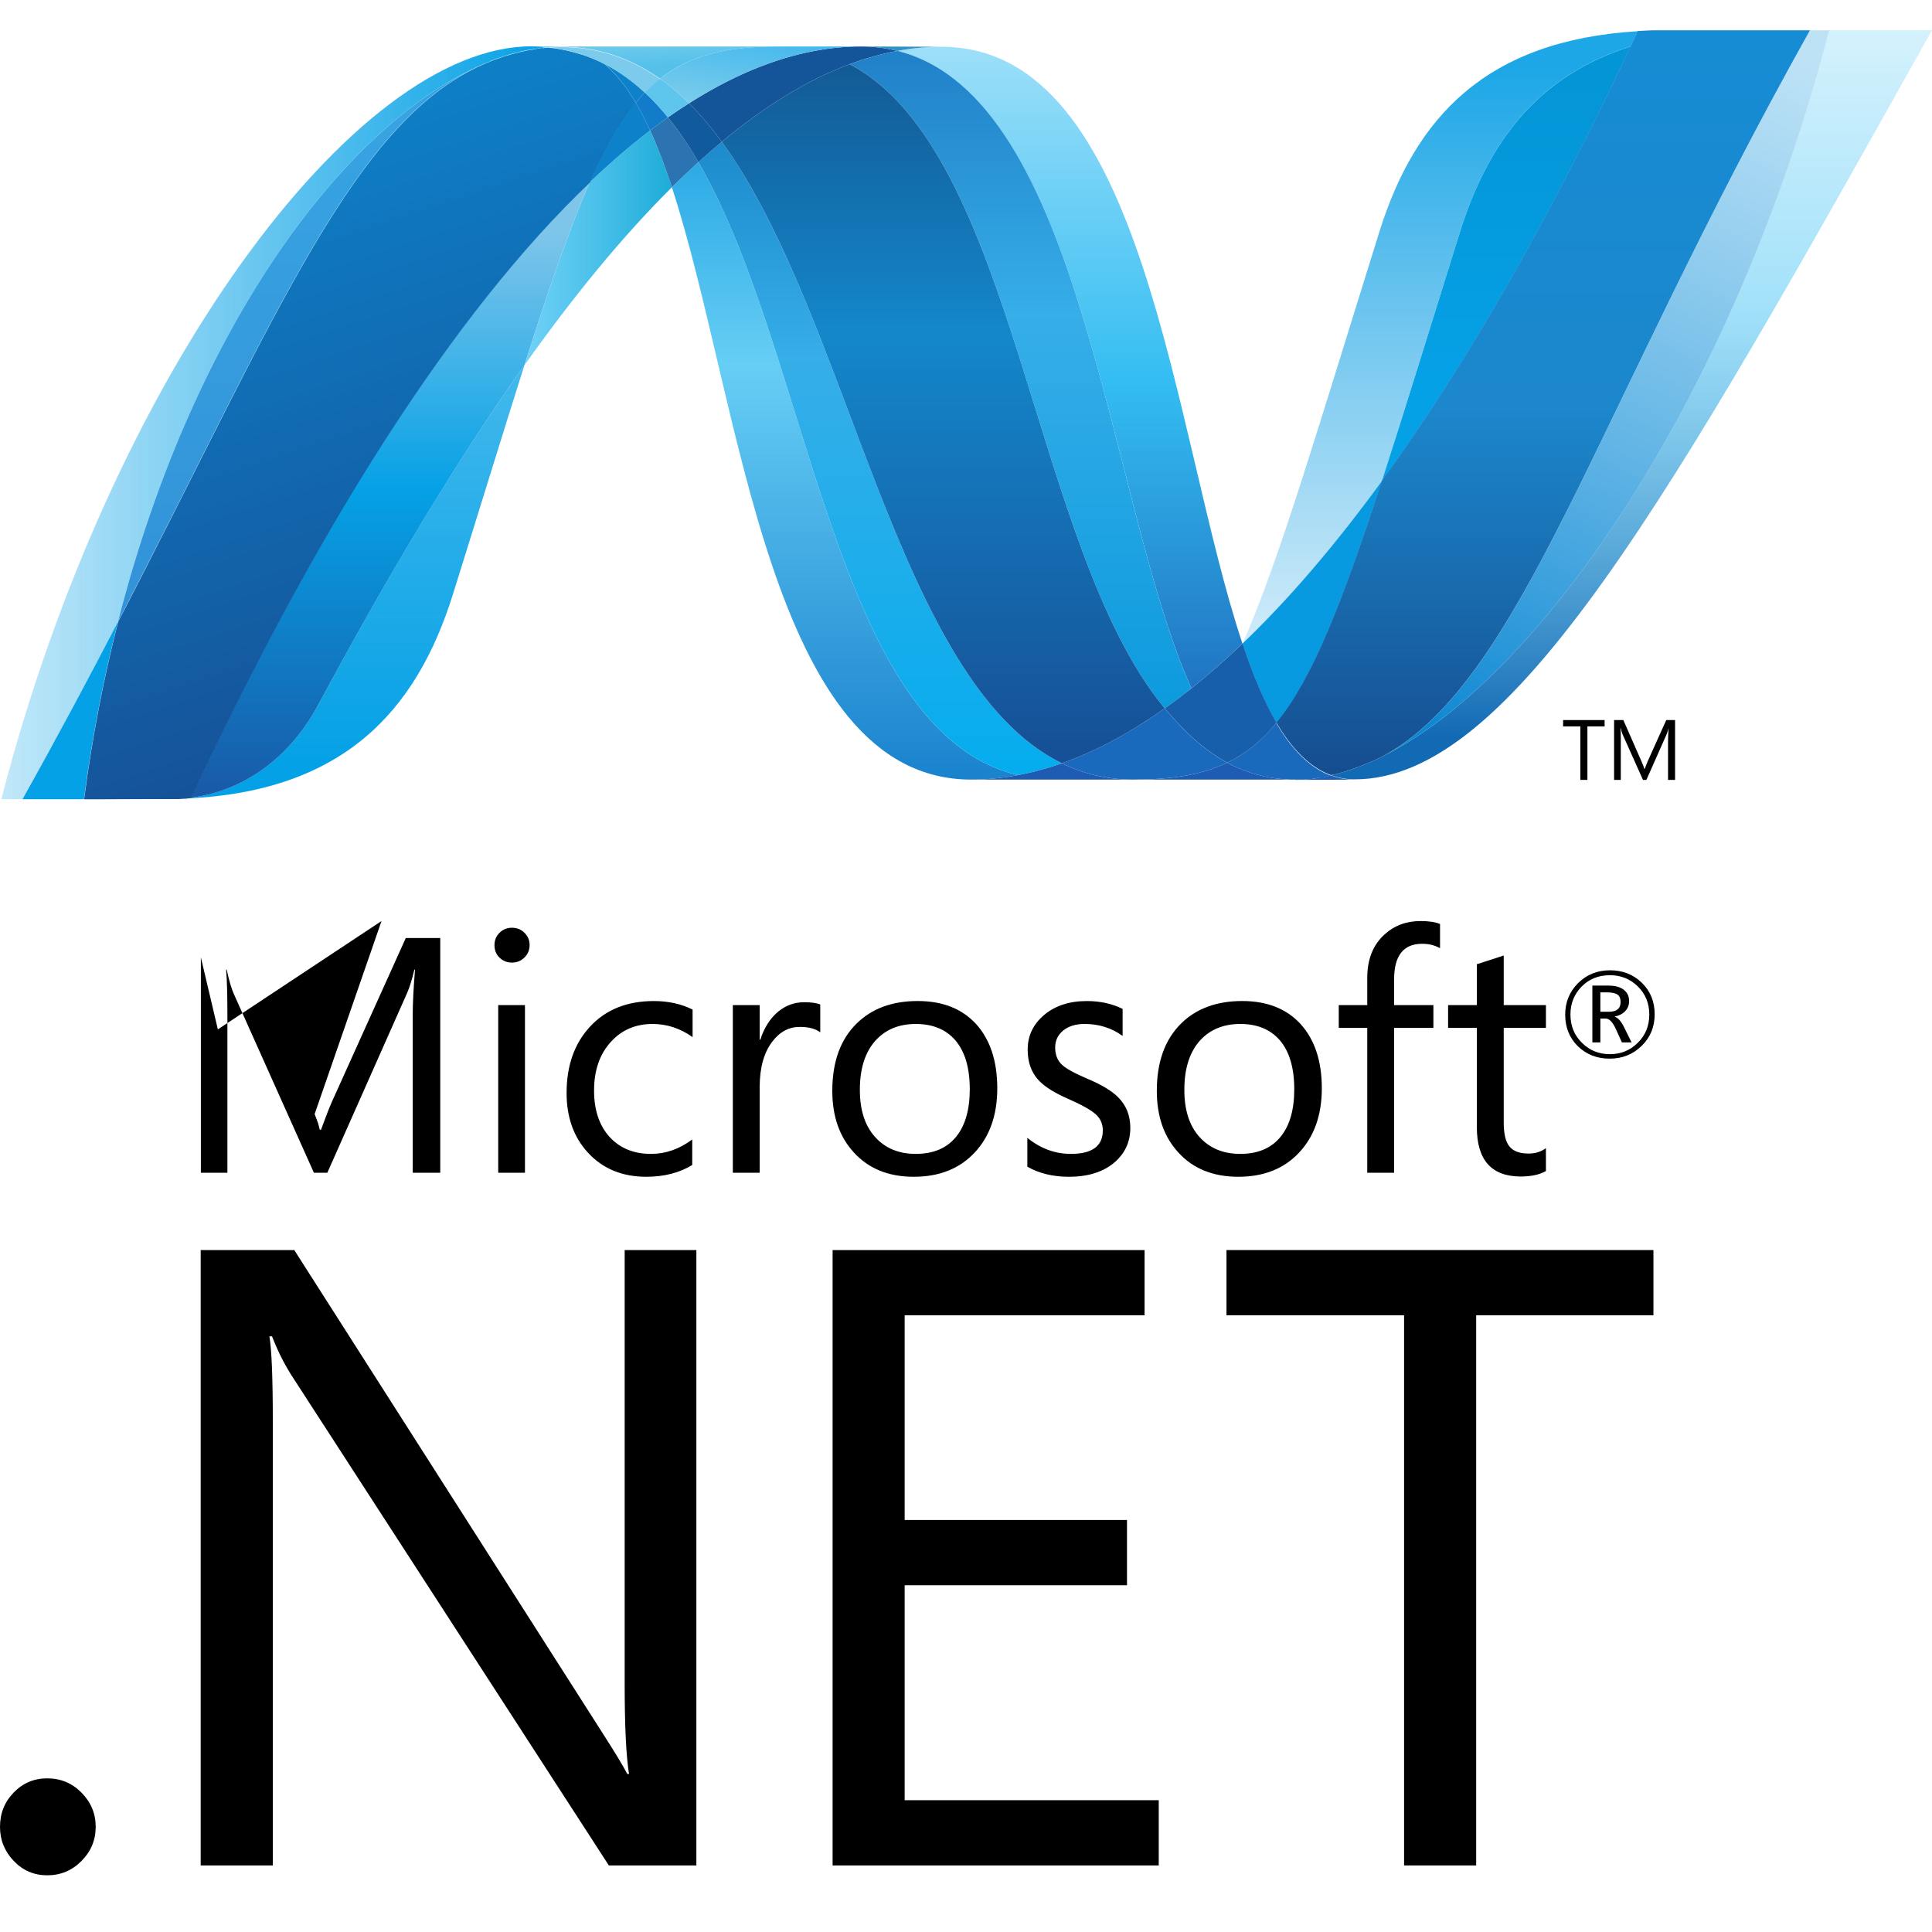
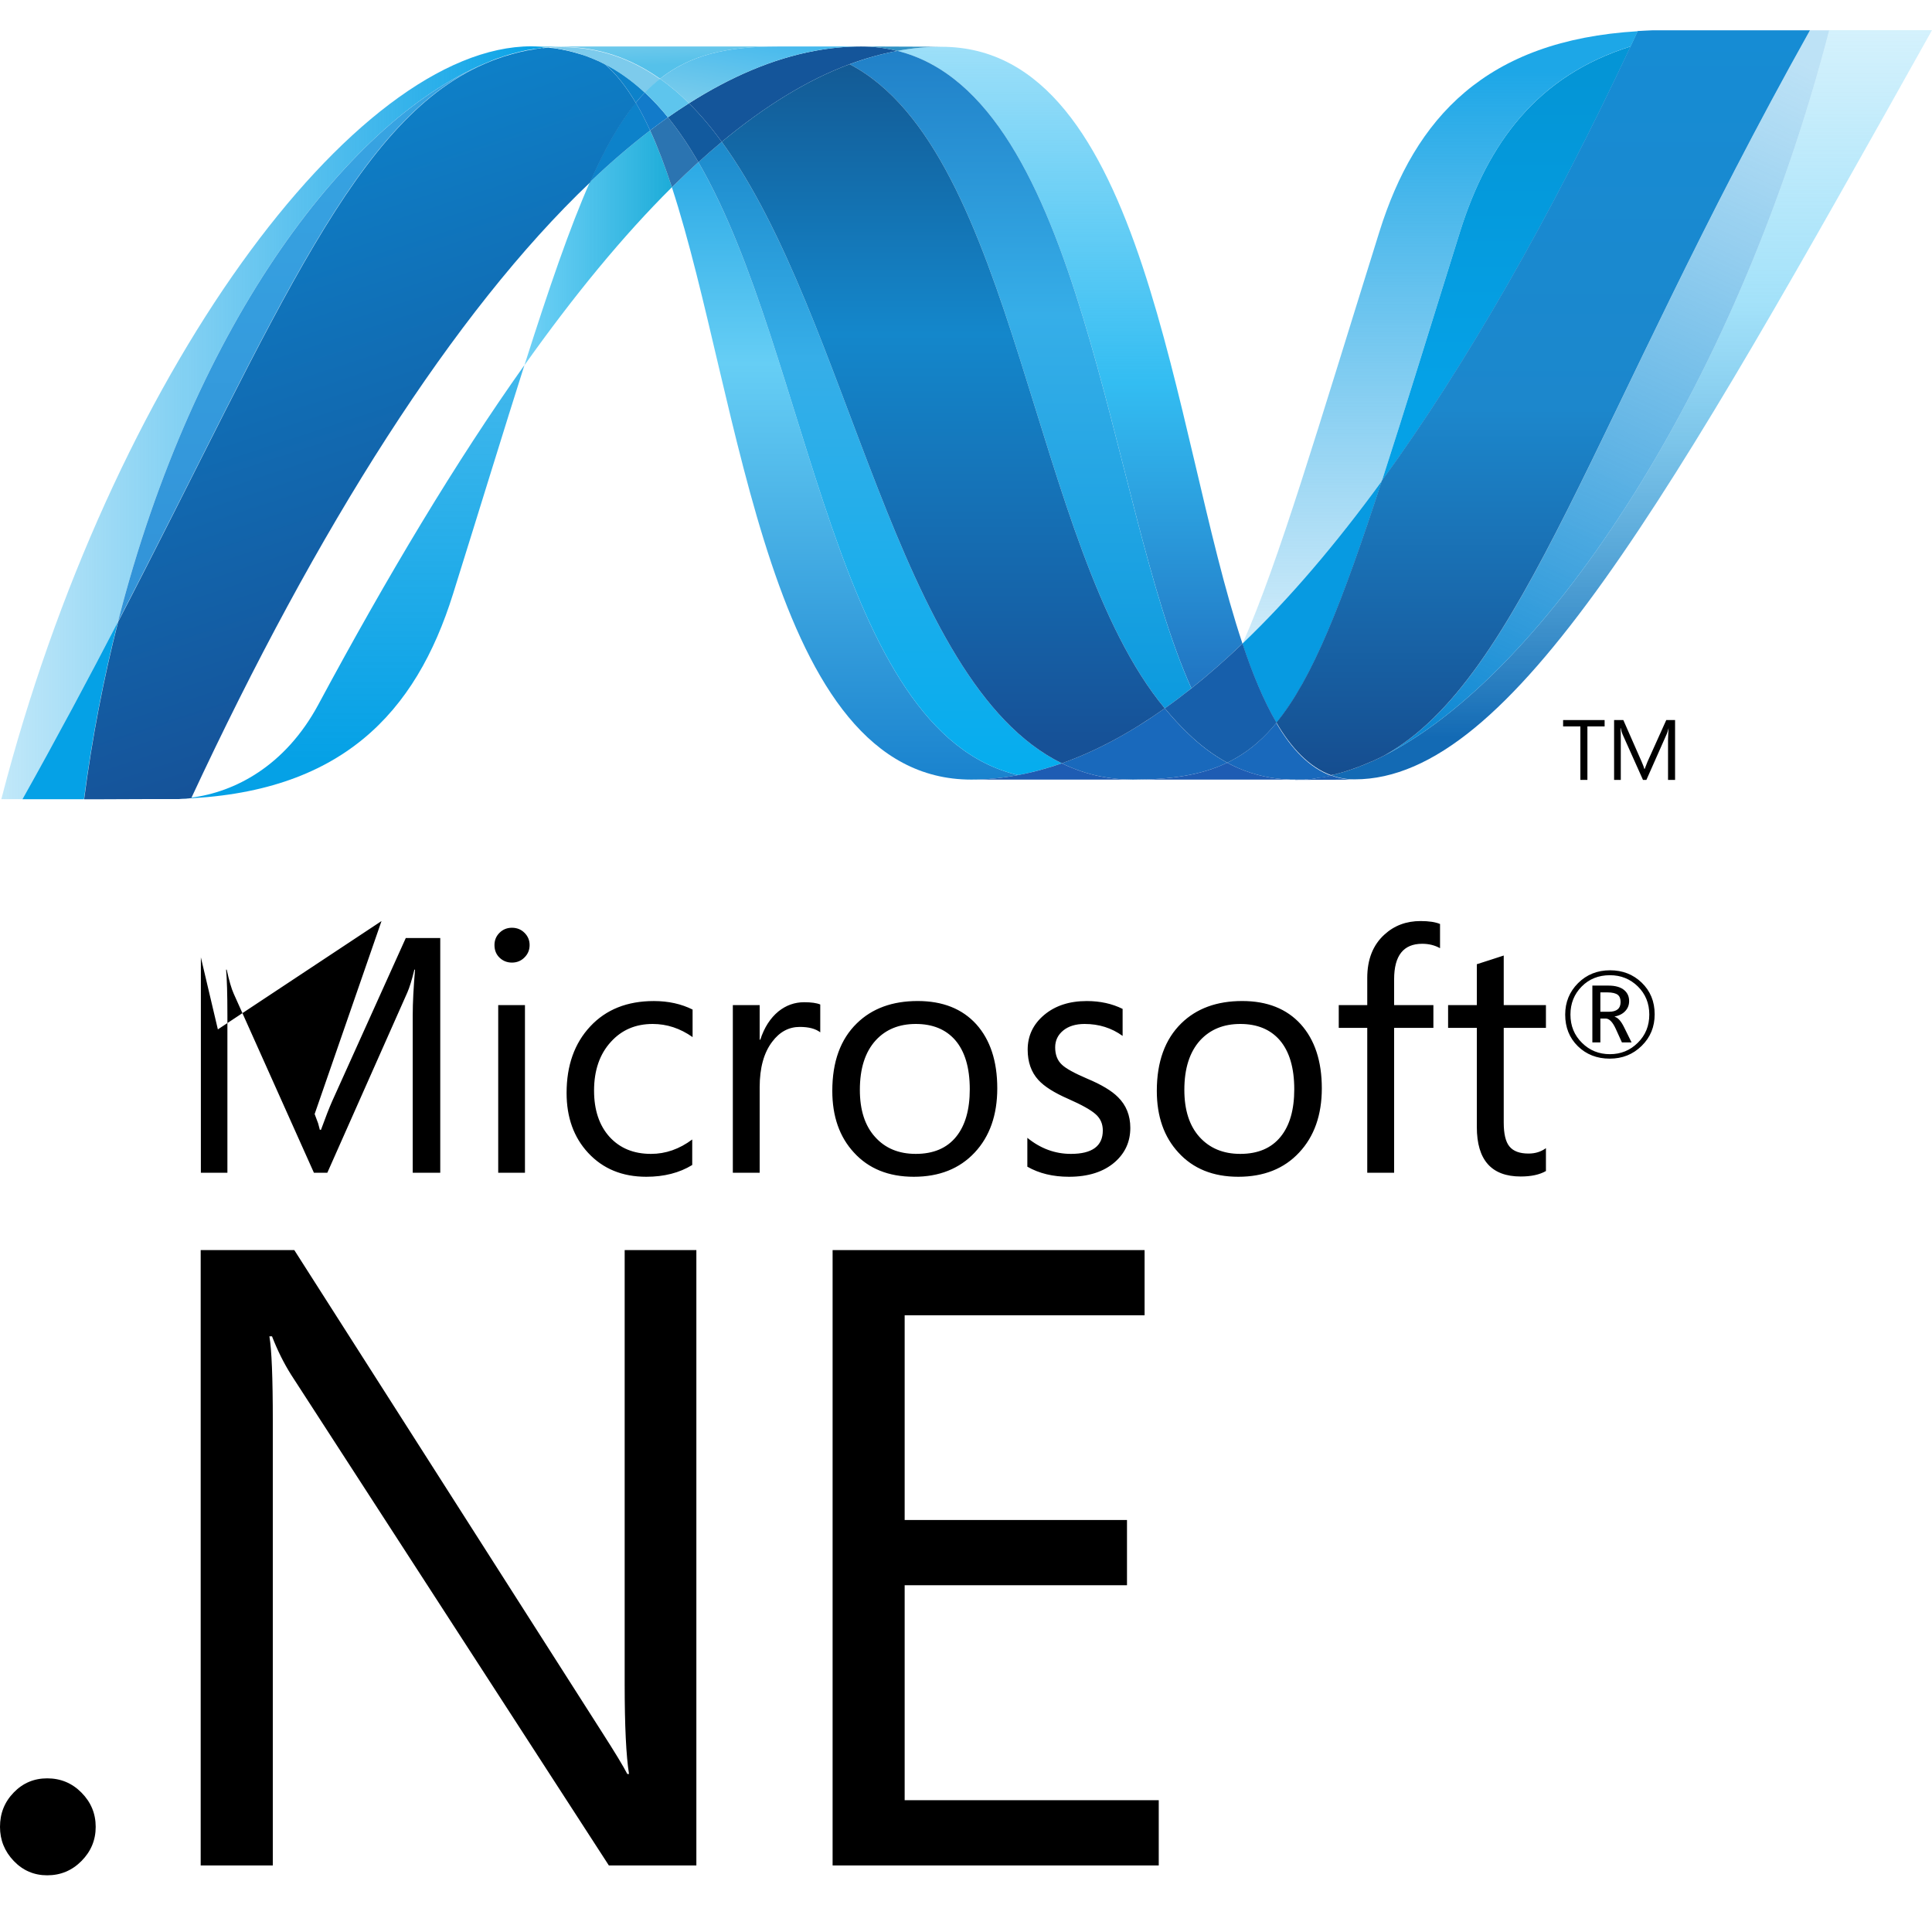
<svg xmlns="http://www.w3.org/2000/svg" width="64" height="64" viewBox="0 0 64 64">
  <defs>
    <linearGradient id="dotnet-icon-a" x1="49.997%" x2="49.997%" y1="-19.516%" y2="129.625%">
      <stop offset="0%" stop-color="#0994DC" />
      <stop offset="35.001%" stop-color="#66CEF5" />
      <stop offset="35.001%" stop-color="#66CEF5" />
      <stop offset="84.616%" stop-color="#127BCA" />
      <stop offset="84.616%" stop-color="#127BCA" />
      <stop offset="100%" stop-color="#127BCA" />
    </linearGradient>
    <linearGradient id="dotnet-icon-b" x1="50.001%" x2="50.001%" y1="-19.516%" y2="129.624%">
      <stop offset="0%" stop-color="#0E76BC" />
      <stop offset="36%" stop-color="#36AEE8" />
      <stop offset="36%" stop-color="#36AEE8" />
      <stop offset="84.616%" stop-color="#00ADEF" />
      <stop offset="84.616%" stop-color="#00ADEF" />
      <stop offset="100%" stop-color="#00ADEF" />
    </linearGradient>
    <linearGradient id="dotnet-icon-c" x1="49.999%" x2="49.999%" y1="110.922%" y2="-6.214%">
      <stop offset="0%" stop-color="#1C63B7" />
      <stop offset="50%" stop-color="#33BDF2" />
      <stop offset="100%" stop-color="#33BDF2" stop-opacity=".42" />
    </linearGradient>
    <linearGradient id="dotnet-icon-d" x1="50.001%" x2="50.001%" y1="-19.515%" y2="129.627%">
      <stop offset="0%" stop-color="#166AB8" />
      <stop offset="39.999%" stop-color="#36AEE8" />
      <stop offset="39.999%" stop-color="#36AEE8" />
      <stop offset="84.616%" stop-color="#0798DD" />
      <stop offset="84.616%" stop-color="#0798DD" />
      <stop offset="100%" stop-color="#0798DD" />
    </linearGradient>
    <linearGradient id="dotnet-icon-e" x1="49.999%" x2="49.999%" y1="-19.521%" y2="129.627%">
      <stop offset="0%" stop-color="#124379" />
      <stop offset="39%" stop-color="#1487CB" />
      <stop offset="39%" stop-color="#1487CB" />
      <stop offset="78.023%" stop-color="#165197" />
      <stop offset="78.023%" stop-color="#165197" />
      <stop offset="100%" stop-color="#165197" />
    </linearGradient>
    <linearGradient id="dotnet-icon-f" x1="0%" x2="100%" y1="50.001%" y2="50.001%">
      <stop offset="0%" stop-color="#33BDF2" stop-opacity=".698" />
      <stop offset="100%" stop-color="#1DACD8" />
    </linearGradient>
    <linearGradient id="dotnet-icon-g" x1="50.01%" x2="50.01%" y1="94.686%" y2="-3.025%">
      <stop offset="0%" stop-color="#136AB4" />
      <stop offset="60%" stop-color="#59CAF5" stop-opacity=".549" />
      <stop offset="100%" stop-color="#59CAF5" stop-opacity=".235" />
    </linearGradient>
    <linearGradient id="dotnet-icon-h" x1="-.001%" x2="99.999%" y1="50%" y2="50%">
      <stop offset="0%" stop-color="#05A1E6" stop-opacity=".247" />
      <stop offset="100%" stop-color="#05A1E6" />
    </linearGradient>
    <linearGradient id="dotnet-icon-i" x1="49.998%" x2="49.998%" y1="124.314%" y2="-9.421%">
      <stop offset="0%" stop-color="#318ED5" />
      <stop offset="100%" stop-color="#38A7E4" />
    </linearGradient>
    <linearGradient id="dotnet-icon-j" x1="49.999%" x2="49.999%" y1="91.2%" y2="-76.785%">
      <stop offset="0%" stop-color="#05A1E6" />
      <stop offset="100%" stop-color="#05A1E6" stop-opacity=".549" />
    </linearGradient>
    <linearGradient id="dotnet-icon-k" x1="50%" x2="50%" y1="100.01%" y2=".01%">
      <stop offset="0%" stop-color="#1959A6" />
      <stop offset="50%" stop-color="#05A1E6" />
      <stop offset="50%" stop-color="#05A1E6" />
      <stop offset="91.759%" stop-color="#7EC5EA" />
      <stop offset="100%" stop-color="#7EC5EA" />
    </linearGradient>
    <linearGradient id="dotnet-icon-l" x1="59.804%" x2="38.471%" y1="94.568%" y2="5.755%">
      <stop offset="0%" stop-color="#165096" />
      <stop offset="100%" stop-color="#0D82CA" />
    </linearGradient>
    <linearGradient id="dotnet-icon-m" x1="49.995%" x2="49.995%" y1="76.998%" y2="-3.299%">
      <stop offset="0%" stop-color="#05A1E6" />
      <stop offset="87.363%" stop-color="#0495D6" />
      <stop offset="100%" stop-color="#0495D6" />
    </linearGradient>
    <linearGradient id="dotnet-icon-n" x1="65.263%" x2="34.263%" y1="-4.161%" y2="105.844%">
      <stop offset="0%" stop-color="#38A7E4" stop-opacity=".329" />
      <stop offset="96.153%" stop-color="#0E88D3" />
      <stop offset="96.153%" stop-color="#0E88D3" />
      <stop offset="100%" stop-color="#0E88D3" />
    </linearGradient>
    <linearGradient id="dotnet-icon-o" x1="50.017%" x2="50.017%" y1="-.296%" y2="101.882%">
      <stop offset="0%" stop-color="#168CD4" />
      <stop offset="50%" stop-color="#1C87CC" />
      <stop offset="100%" stop-color="#154B8D" />
    </linearGradient>
    <linearGradient id="dotnet-icon-p" x1="16.674%" x2="87.813%" y1="205.565%" y2="-19.836%">
      <stop offset="0%" stop-color="#97D6EE" />
      <stop offset="70.329%" stop-color="#55C1EA" />
      <stop offset="100%" stop-color="#55C1EA" />
    </linearGradient>
    <linearGradient id="dotnet-icon-q" x1="6.89%" x2="75.783%" y1="6.3%" y2="116.771%">
      <stop offset="0%" stop-color="#7ACCEC" />
      <stop offset="100%" stop-color="#3FB7ED" />
    </linearGradient>
    <linearGradient id="dotnet-icon-r" x1="49.997%" x2="49.997%" y1="6.363%" y2="127.961%">
      <stop offset="0%" stop-color="#1DA7E7" />
      <stop offset="100%" stop-color="#37ABE7" stop-opacity="0" />
    </linearGradient>
  </defs>
  <g fill="none" transform="translate(0 1)">
    <path fill="#000" d="M47.03 2.682C47.03 2.574 47.001 2.497 46.94 2.446 46.872 2.392 46.756 2.363 46.593 2.363L46.36 2.363 46.36 3.005 46.642 3.005C46.902 3.005 47.03 2.897 47.03 2.682L47.03 2.682zM47.394 4.02L47.074 4.02 46.869 3.568C46.765 3.342 46.654 3.229 46.533 3.229L46.36 3.229 46.36 4.02 46.095 4.02 46.095 2.138 46.625 2.138C46.861 2.138 47.038 2.189 47.159 2.295 47.262 2.387 47.313 2.504 47.313 2.65 47.313 2.78 47.271 2.889 47.187 2.979 47.104 3.071 46.986 3.132 46.835 3.164L46.835 3.172C46.94 3.197 47.045 3.312 47.147 3.52L47.394 4.021 47.394 4.02zM47.981 3.097C47.981 2.727 47.854 2.414 47.602 2.166 47.349 1.919 47.041 1.794 46.677 1.794 46.301 1.794 45.988 1.919 45.741 2.169 45.493 2.42 45.369 2.73 45.369 3.097 45.369 3.473 45.498 3.786 45.753 4.036 46.005 4.286 46.314 4.41 46.677 4.41 47.038 4.41 47.346 4.285 47.6 4.032 47.854 3.783 47.981 3.471 47.981 3.097L47.981 3.097zM48.159 3.089C48.159 3.505 48.016 3.853 47.729 4.134 47.442 4.417 47.09 4.558 46.669 4.558 46.246 4.558 45.894 4.419 45.614 4.146 45.334 3.87 45.195 3.522 45.195 3.1 45.195 2.688 45.337 2.341 45.621 2.057 45.905 1.773 46.259 1.631 46.682 1.631 47.096 1.631 47.444 1.767 47.726 2.037 48.015 2.315 48.159 2.664 48.159 3.089L48.159 3.089zM7.93 8.338L7.018 8.338 7.018 3.117C7.018 2.704 7.045 2.203 7.094 1.61L7.073 1.61C6.988 1.957 6.909 2.208 6.841 2.363L4.189 8.338 3.745 8.338 1.088 2.406C1.013 2.241.935 1.974.856 1.61L.836 1.61C.864 1.922.879 2.427.879 3.127L.879 8.338 2.12205156e-15 8.338 2.12205156e-15.563 1.203.563 3.589 5.984C3.769 6.393 3.885 6.703 3.941 6.915L3.979 6.915C4.134 6.49 4.258 6.172 4.352 5.962L6.788.563 7.93.563 7.93 8.338 7.93 8.338zM10.736 8.337L9.85 8.337 9.85 2.785 10.736 2.785 10.736 8.337 10.736 8.337zM10.89.795C10.89.959 10.832 1.096 10.718 1.208 10.606 1.32 10.467 1.376 10.304 1.376 10.146 1.376 10.008 1.322 9.895 1.214 9.782 1.105 9.726.966 9.726.795 9.726.635 9.782.498 9.895.387 10.008.276 10.146.222 10.304.222 10.467.222 10.606.276 10.718.387 10.832.498 10.89.635 10.89.795L10.89.795zM16.277 8.081C15.851 8.342 15.343 8.471 14.756 8.471 13.96 8.471 13.319 8.207 12.829 7.679 12.354 7.167 12.115 6.506 12.115 5.695 12.115 4.786 12.375 4.05 12.899 3.49 13.421 2.93 14.122 2.65 15.005 2.65 15.487 2.65 15.915 2.745 16.289 2.932L16.289 3.844C15.875 3.553 15.437 3.409 14.967 3.409 14.401 3.409 13.941 3.606 13.584 4 13.213 4.404 13.025 4.943 13.025 5.615 13.025 6.261 13.197 6.772 13.538 7.15 13.881 7.525 14.336 7.713 14.911 7.713 15.397 7.713 15.851 7.554 16.277 7.236L16.277 8.081 16.277 8.081zM20.518 3.686C20.361 3.566 20.136 3.507 19.839 3.507 19.478 3.507 19.174 3.669 18.929 3.995 18.65 4.359 18.511 4.863 18.511 5.507L18.511 8.337 17.622 8.337 17.622 2.785 18.511 2.785 18.511 3.93 18.532 3.93C18.663 3.525 18.865 3.213 19.134 2.992 19.386 2.79 19.671 2.689 19.985 2.689 20.221 2.689 20.397 2.714 20.518 2.764L20.518 3.686 20.518 3.686zM25.471 5.572C25.471 4.861 25.31 4.318 24.989 3.945 24.678 3.588 24.242 3.409 23.682 3.409 23.13 3.409 22.686 3.59 22.355 3.952 22.004 4.338 21.83 4.884 21.83 5.593 21.83 6.258 21.996 6.779 22.333 7.151 22.667 7.526 23.117 7.713 23.682 7.713 24.266 7.713 24.714 7.523 25.02 7.144 25.32 6.774 25.471 6.25 25.471 5.572M26.382 5.54C26.382 6.425 26.132 7.136 25.634 7.668 25.134 8.203 24.462 8.471 23.616 8.471 22.783 8.471 22.12 8.203 21.633 7.668 21.157 7.153 20.917 6.472 20.917 5.626 20.917 4.66 21.188 3.915 21.731 3.387 22.233 2.896 22.904 2.649 23.746 2.649 24.574 2.649 25.221 2.907 25.686 3.418 26.148 3.933 26.382 4.64 26.382 5.54M30.789 6.852C30.789 7.307 30.619 7.683 30.279 7.983 29.908 8.308 29.397 8.471 28.756 8.471 28.23 8.471 27.769 8.361 27.378 8.137L27.378 7.181C27.813 7.535 28.294 7.713 28.821 7.713 29.525 7.713 29.878 7.454 29.878 6.937 29.878 6.72 29.8 6.54 29.644 6.402 29.488 6.26 29.184 6.09 28.733 5.891 28.268 5.688 27.937 5.479 27.741 5.262 27.507 5.005 27.389 4.671 27.389 4.259 27.389 3.798 27.573 3.415 27.937 3.109 28.302 2.803 28.771 2.65 29.347 2.65 29.788 2.65 30.183 2.736 30.534 2.91L30.534 3.805C30.168 3.54 29.749 3.409 29.274 3.409 28.98 3.409 28.743 3.482 28.567 3.625 28.389 3.771 28.3 3.957 28.3 4.184 28.3 4.43 28.375 4.621 28.523 4.758 28.655 4.885 28.935 5.039 29.356 5.219 29.83 5.417 30.173 5.623 30.382 5.834 30.652 6.1 30.789 6.44 30.789 6.852M36.22 5.572C36.22 4.861 36.059 4.318 35.738 3.945 35.427 3.588 34.991 3.409 34.431 3.409 33.879 3.409 33.436 3.59 33.102 3.952 32.753 4.338 32.579 4.884 32.579 5.593 32.579 6.258 32.745 6.779 33.079 7.151 33.417 7.526 33.868 7.713 34.431 7.713 35.016 7.713 35.463 7.523 35.769 7.144 36.07 6.774 36.22 6.25 36.22 5.572M37.133 5.54C37.133 6.425 36.881 7.136 36.382 7.668 35.885 8.203 35.212 8.471 34.366 8.471 33.532 8.471 32.869 8.203 32.382 7.668 31.906 7.153 31.667 6.472 31.667 5.626 31.667 4.66 31.939 3.915 32.479 3.387 32.981 2.896 33.654 2.649 34.496 2.649 35.324 2.649 35.97 2.907 36.435 3.418 36.898 3.933 37.133 4.64 37.133 5.54M41.049.899C40.874.802 40.68.753 40.459.753 39.836.753 39.528 1.145 39.528 1.93L39.528 2.785 40.829 2.785 40.829 3.538 39.528 3.538 39.528 8.337 38.638 8.337 38.638 3.538 37.694 3.538 37.694 2.785 38.638 2.785 38.638 1.885C38.638 1.274 38.825.795 39.206.449 39.532.149 39.931-1.67530386e-16 40.405-1.67530386e-16 40.68-1.67530386e-16 40.894.033 41.049.097L41.049.899 41.049.899zM44.557 8.281C44.347 8.402 44.067 8.462 43.721 8.462 42.753 8.462 42.268 7.915 42.268 6.823L42.268 3.539 41.316 3.539 41.316 2.785 42.268 2.785 42.268 1.43C42.552 1.341 42.847 1.243 43.159 1.142L43.159 2.785 44.557 2.785 44.557 3.539 43.159 3.539 43.159 6.672C43.159 7.044 43.22 7.311 43.347 7.465 43.476 7.624 43.685 7.702 43.982 7.702 44.203 7.702 44.394 7.643 44.557 7.523L44.557 8.281 44.557 8.281z" transform="translate(6.654 29.511)" />
    <g fill="#000" transform="translate(0 40.41)">
      <path d="M3.17 19.107C3.17 19.542 3.015 19.918 2.701 20.236 2.388 20.553 2.009 20.712 1.563 20.712 1.128 20.712.758 20.553.455 20.236.151 19.918 1.20063443e-15 19.542 1.20063443e-15 19.107 1.20063443e-15 18.659.151 18.282.455 17.969.758 17.655 1.128 17.5 1.563 17.5 2.009 17.5 2.388 17.657 2.701 17.975 3.015 18.293 3.17 18.67 3.17 19.107M23.068 20.385L20.169 20.385 9.648 4.137C9.402 3.747 9.191 3.322 9.011 2.858L8.924 2.858C8.999 3.293 9.037 4.227 9.037 5.658L9.037 20.385 6.648 20.385 6.648.001 9.749.001 19.955 15.992C20.362 16.627 20.639 17.081 20.78 17.355L20.837 17.355C20.742 16.769 20.693 15.769 20.693 14.358L20.693.001 23.068.001 23.068 20.385 23.068 20.385z" />
      <polygon points="38.385 20.385 27.581 20.385 27.581 .001 37.916 .001 37.916 2.161 29.968 2.161 29.968 8.942 37.333 8.942 37.333 11.103 29.968 11.103 29.968 18.224 38.385 18.224" />
-       <polygon points="54.772 2.161 48.9 2.161 48.9 20.385 46.512 20.385 46.512 2.161 40.629 2.161 40.629 0 54.772 0" />
    </g>
    <g transform="translate(.044)">
      <path fill="url(#dotnet-icon-a)" d="M22.213,5.203 C24.518,12.252 25.391,24.825 32.131,24.825 L32.131,24.825 C32.644,24.825 33.163,24.775 33.683,24.676 L33.683,24.676 C27.556,23.248 26.83,10.811 23.091,4.37 L23.091,4.37 C22.798,4.636 22.507,4.914 22.213,5.203" />
      <path fill="url(#dotnet-icon-b)" d="M23.091,4.37 C26.83,10.811 27.556,23.248 33.683,24.676 L33.683,24.676 C34.164,24.588 34.647,24.454 35.13,24.285 L35.13,24.285 C29.631,21.591 28.11,9.514 23.865,3.699 L23.865,3.699 C23.608,3.913 23.349,4.138 23.091,4.37" />
      <path fill="#14559A" d="M28.478,0.54 C27.966,0.54 27.446,0.59 26.925,0.689 C25.561,0.946 24.176,1.533 22.779,2.422 C23.161,2.798 23.524,3.229 23.865,3.699 C25.286,2.521 26.697,1.649 28.103,1.126 C28.63,0.93 29.156,0.783 29.684,0.687 C29.303,0.59 28.902,0.54 28.478,0.54" />
      <path fill="url(#dotnet-icon-c)" d="M39.423,21.801 C39.986,21.354 40.55,20.859 41.114,20.319 C38.772,13.304 37.934,0.55 31.147,0.55 C30.661,0.55 30.172,0.595 29.683,0.686 C35.866,2.223 36.658,15.675 39.423,21.801" />
      <path fill="#3092C4" d="M29.683,0.686 C29.303,0.59 28.902,0.539 28.478,0.539 L31.147,0.549 C30.661,0.549 30.172,0.594 29.683,0.686" />
      <path fill="#1969BC" d="M39.305,23.292 C39.039,23.039 38.787,22.761 38.54,22.465 C37.398,23.273 36.26,23.886 35.13,24.285 C35.532,24.482 35.954,24.628 36.401,24.718 C36.748,24.789 37.107,24.825 37.484,24.825 C38.752,24.825 39.755,24.675 40.609,24.266 C40.139,24.012 39.708,23.683 39.305,23.292" />
      <path fill="url(#dotnet-icon-d)" d="M28.102,1.127 C33.64,4.023 34.121,17.139 38.54,22.465 L38.54,22.465 C38.836,22.256 39.129,22.035 39.422,21.801 L39.422,21.801 C36.657,15.675 35.866,2.222 29.684,0.686 L29.684,0.686 C29.157,0.784 28.63,0.931 28.102,1.127" />
      <path fill="url(#dotnet-icon-e)" d="M23.865,3.699 C28.11,9.514 29.631,21.591 35.13,24.285 L35.13,24.285 C36.261,23.886 37.398,23.273 38.54,22.465 L38.54,22.465 C34.121,17.139 33.64,4.023 28.102,1.127 L28.102,1.127 C26.696,1.649 25.285,2.521 23.865,3.699" />
      <path fill="url(#dotnet-icon-f)" d="M19.496,5.033 C18.831,6.538 18.151,8.516 17.329,11.098 C18.964,8.795 20.593,6.811 22.213,5.203 C21.99,4.517 21.75,3.885 21.492,3.321 C20.829,3.828 20.162,4.399 19.496,5.033" />
      <path fill="#2B74B1" d="M22.082,2.887 C21.886,3.027 21.69,3.17 21.493,3.321 C21.751,3.885 21.989,4.517 22.213,5.203 C22.507,4.915 22.799,4.636 23.091,4.37 C22.777,3.831 22.444,3.333 22.082,2.887" />
      <path fill="#125A9E" d="M22.779,2.422 C22.547,2.569 22.315,2.724 22.082,2.887 C22.444,3.333 22.777,3.831 23.092,4.371 C23.35,4.137 23.608,3.912 23.865,3.699 C23.524,3.229 23.161,2.798 22.779,2.422" />
      <path fill="url(#dotnet-icon-g)" d="M60.55,0.003 C57.418,12.081 50.877,21.782 45.393,24.228 L45.382,24.228 C45.283,24.273 45.184,24.314 45.086,24.354 C45.073,24.362 45.061,24.363 45.05,24.368 C45.021,24.38 44.995,24.389 44.966,24.4 C44.952,24.409 44.94,24.411 44.928,24.416 C44.882,24.433 44.836,24.447 44.791,24.465 C44.772,24.473 44.753,24.478 44.734,24.484 C44.714,24.493 44.69,24.5 44.667,24.507 C44.646,24.515 44.624,24.521 44.601,24.53 C44.581,24.538 44.561,24.541 44.542,24.549 C44.502,24.561 44.465,24.571 44.425,24.585 C44.408,24.585 44.393,24.594 44.376,24.598 C44.351,24.606 44.323,24.612 44.296,24.619 C44.278,24.628 44.262,24.63 44.243,24.634 C44.215,24.642 44.184,24.65 44.156,24.656 C44.119,24.665 44.087,24.672 44.052,24.68 C44.299,24.771 44.558,24.817 44.836,24.817 C50.037,24.817 55.28,15.498 63.956,-7.48519348e-23 L60.549,-7.48519348e-23 L60.55,0.003 Z" />
      <path fill="url(#dotnet-icon-h)" d="M16.2,1.03 C16.203,1.03 16.207,1.022 16.209,1.022 C16.213,1.022 16.22,1.022 16.222,1.013 L16.228,1.013 C16.257,1.004 16.284,0.992 16.313,0.981 C16.32,0.981 16.324,0.981 16.329,0.973 C16.336,0.973 16.344,0.965 16.351,0.964 C16.382,0.954 16.413,0.943 16.441,0.932 L16.446,0.932 C16.515,0.911 16.579,0.886 16.646,0.862 C16.655,0.862 16.664,0.854 16.676,0.854 C16.703,0.845 16.732,0.835 16.761,0.828 C16.774,0.82 16.788,0.82 16.8,0.816 C16.83,0.807 16.859,0.797 16.886,0.79 C16.899,0.79 16.91,0.782 16.919,0.781 C17.015,0.755 17.11,0.73 17.205,0.707 C17.219,0.707 17.23,0.699 17.244,0.698 C17.272,0.69 17.298,0.686 17.328,0.682 C17.34,0.674 17.354,0.674 17.369,0.669 C17.396,0.661 17.423,0.661 17.453,0.654 L17.473,0.654 C17.53,0.642 17.589,0.632 17.646,0.622 L17.681,0.622 C17.709,0.614 17.734,0.613 17.762,0.608 C17.777,0.608 17.793,0.599 17.807,0.599 C17.833,0.599 17.858,0.591 17.884,0.588 C17.897,0.588 17.911,0.588 17.926,0.58 C17.987,0.572 18.05,0.568 18.113,0.563 C17.933,0.546 17.748,0.534 17.56,0.534 C11.704,0.534 3.635,11.401 -3.2808034e-16,25.473 L0.7,25.473 C1.864,23.399 2.909,21.436 3.864,19.594 C6.41,9.627 11.595,2.829 16.2,1.028" />
      <path fill="#0D82CA" d="M19.497,5.033 C20.162,4.399 20.829,3.828 21.492,3.321 C21.341,2.99 21.184,2.683 21.017,2.402 C20.481,3.052 19.991,3.91 19.497,5.033" />
      <path fill="#0D82CA" d="M19.978,1.112 C20.36,1.433 20.703,1.874 21.016,2.403 C21.115,2.282 21.215,2.169 21.319,2.065 C20.884,1.658 20.414,1.325 19.904,1.074 C19.924,1.085 19.945,1.095 19.966,1.104 C19.966,1.104 19.974,1.112 19.978,1.112" />
      <path fill="url(#dotnet-icon-i)" d="M3.864,19.595 C9.204,9.305 11.734,2.792 16.2,1.029 L16.2,1.029 C11.595,2.831 6.41,9.629 3.864,19.595" />
      <path fill="#127BCA" d="M21.318,2.064 C21.215,2.17 21.116,2.281 21.016,2.403 C21.184,2.683 21.34,2.989 21.492,3.321 C21.69,3.17 21.886,3.027 22.082,2.887 C21.84,2.589 21.585,2.312 21.318,2.064" />
      <path fill="url(#dotnet-icon-j)" d="M6.288,25.428 L6.288,25.428 C6.255,25.436 6.222,25.436 6.191,25.44 L6.173,25.44 C6.145,25.44 6.116,25.448 6.091,25.448 L6.077,25.448 C6.01,25.456 5.945,25.456 5.881,25.461 L5.86,25.461 C11.265,25.31 13.736,22.604 14.962,18.679 C15.894,15.703 16.659,13.197 17.329,11.094 C15.066,14.28 12.792,18.078 10.505,22.333 C9.403,24.384 7.726,25.241 6.288,25.424" />
-       <path fill="url(#dotnet-icon-k)" d="M6.288,25.426 L6.288,25.426 C7.726,25.243 9.403,24.387 10.505,22.335 L10.505,22.335 C12.792,18.081 15.067,14.282 17.328,11.095 L17.328,11.095 C18.151,8.513 18.83,6.536 19.497,5.031 L19.497,5.031 C14.989,9.322 10.463,16.457 6.288,25.424" />
      <path fill="#05A1E6" d="M3.864,19.596 C2.908,21.438 1.863,23.4 0.7,25.475 L2.737,25.475 C3.007,23.414 3.39,21.45 3.864,19.596" />
      <path fill="url(#dotnet-icon-l)" d="M17.926,0.585 C17.909,0.585 17.897,0.593 17.883,0.593 L17.883,0.593 C17.858,0.601 17.832,0.601 17.807,0.604 L17.807,0.604 C17.791,0.604 17.777,0.604 17.761,0.612 L17.761,0.612 C17.734,0.62 17.708,0.621 17.681,0.626 L17.681,0.626 C17.669,0.626 17.657,0.626 17.646,0.634 L17.646,0.634 C17.588,0.644 17.53,0.655 17.472,0.665 L17.472,0.665 L17.453,0.665 L17.453,0.665 C17.423,0.673 17.396,0.677 17.369,0.681 L17.369,0.681 C17.354,0.689 17.34,0.689 17.326,0.693 L17.326,0.693 C17.299,0.701 17.271,0.704 17.244,0.709 L17.244,0.709 C17.23,0.717 17.218,0.717 17.205,0.718 L17.205,0.718 C17.109,0.741 17.015,0.766 16.919,0.792 L16.919,0.792 C16.909,0.792 16.898,0.8 16.886,0.802 L16.886,0.802 C16.857,0.81 16.829,0.818 16.8,0.827 L16.8,0.827 C16.787,0.836 16.773,0.836 16.761,0.839 L16.761,0.839 C16.732,0.847 16.703,0.855 16.675,0.864 L16.675,0.864 C16.664,0.864 16.655,0.873 16.644,0.873 L16.644,0.873 C16.579,0.897 16.514,0.922 16.446,0.942 L16.446,0.942 L16.446,0.942 L16.446,0.942 C16.417,0.951 16.386,0.963 16.355,0.974 L16.355,0.974 C16.343,0.982 16.332,0.984 16.317,0.989 L16.317,0.989 C16.289,0.998 16.26,1.01 16.233,1.021 L16.233,1.021 C16.223,1.029 16.212,1.03 16.205,1.034 L16.205,1.034 C11.739,2.797 9.209,9.309 3.869,19.6 L3.869,19.6 C3.395,21.453 3.011,23.418 2.743,25.478 L2.743,25.478 L3.029,25.478 C3.834,25.478 4.061,25.47 4.988,25.47 L4.988,25.47 L5.035,25.47 L5.173,25.47 L5.221,25.47 L5.234,25.47 L5.281,25.47 L5.308,25.47 L5.327,25.47 L5.364,25.47 L5.479,25.47 L5.594,25.47 L5.691,25.47 L5.716,25.47 L5.886,25.47 L5.886,25.47 C5.95,25.462 6.016,25.462 6.082,25.457 L6.082,25.457 L6.095,25.457 L6.095,25.457 C6.123,25.457 6.15,25.448 6.177,25.448 L6.177,25.448 L6.197,25.448 L6.197,25.448 C6.226,25.448 6.26,25.44 6.293,25.437 L6.293,25.437 C10.468,16.47 14.994,9.335 19.502,5.044 L19.502,5.044 C19.997,3.921 20.486,3.063 21.021,2.414 L21.021,2.414 C20.708,1.886 20.366,1.443 19.983,1.122 L19.983,1.122 C19.983,1.122 19.973,1.122 19.972,1.114 L19.972,1.114 C19.95,1.105 19.93,1.094 19.908,1.084 L19.908,1.084 C19.886,1.072 19.868,1.063 19.845,1.052 L19.845,1.052 C19.826,1.043 19.803,1.033 19.784,1.022 L19.784,1.022 C19.757,1.014 19.735,1.002 19.712,0.992 L19.712,0.992 C19.692,0.983 19.675,0.975 19.655,0.967 L19.655,0.967 C19.615,0.951 19.575,0.935 19.537,0.918 L19.537,0.918 C19.519,0.909 19.503,0.905 19.486,0.899 L19.486,0.899 C19.459,0.889 19.427,0.876 19.398,0.863 L19.398,0.863 C19.383,0.855 19.367,0.853 19.351,0.847 L19.351,0.847 C19.308,0.833 19.267,0.819 19.228,0.806 L19.228,0.806 L19.218,0.806 L19.218,0.806 C19.171,0.79 19.124,0.778 19.076,0.765 L19.076,0.765 C19.065,0.757 19.055,0.757 19.044,0.755 L19.044,0.755 C19.002,0.744 18.965,0.732 18.925,0.722 L18.925,0.722 C18.915,0.722 18.905,0.714 18.897,0.714 L18.897,0.714 C18.8,0.688 18.701,0.667 18.6,0.649 L18.6,0.649 C18.59,0.649 18.579,0.64 18.569,0.64 L18.569,0.64 C18.526,0.632 18.484,0.625 18.44,0.62 L18.44,0.62 C18.43,0.612 18.424,0.612 18.415,0.612 L18.415,0.612 C18.363,0.604 18.313,0.598 18.263,0.592 L18.263,0.592 L18.236,0.592 L18.236,0.592 C18.195,0.584 18.157,0.583 18.119,0.579 L18.119,0.579 C18.054,0.587 17.992,0.59 17.931,0.596" />
      <path fill="url(#dotnet-icon-m)" d="M48.317,6.689 C47.289,9.981 46.457,12.696 45.733,14.93 L45.733,14.93 C48.553,11.05 51.33,6.17 53.974,0.538 L53.974,0.538 C50.889,1.506 49.244,3.724 48.317,6.689" />
      <path fill="url(#dotnet-icon-n)" d="M45.823,24.022 C45.679,24.095 45.535,24.165 45.393,24.228 C50.877,21.782 57.418,12.081 60.55,0.003 L59.916,0.003 C52.72,12.856 50.406,21.461 45.823,24.022" />
      <path fill="#079AE1" d="M42.242,22.942 C43.435,21.486 44.407,19.01 45.734,14.93 C44.203,17.032 42.662,18.839 41.121,20.313 C41.121,20.321 41.121,20.321 41.112,20.327 C41.449,21.334 41.818,22.224 42.239,22.942" />
      <path fill="#1969BC" d="M42.242,22.942 C41.835,23.438 41.406,23.815 40.927,24.095 C40.822,24.156 40.716,24.213 40.608,24.266 C41.113,24.538 41.665,24.721 42.282,24.794 L42.282,24.794 C42.372,24.802 42.462,24.811 42.555,24.817 L42.572,24.817 C42.614,24.817 42.658,24.817 42.704,24.826 L42.722,24.826 L42.856,24.826 L43.002,24.826 L43.047,24.826 L43.15,24.826 C43.166,24.826 43.183,24.826 43.2,24.817 C43.232,24.817 43.266,24.817 43.299,24.809 L43.31,24.809 L43.347,24.809 C43.381,24.809 43.418,24.801 43.454,24.798 L43.462,24.798 C43.473,24.798 43.485,24.789 43.495,24.789 C43.533,24.781 43.573,24.778 43.609,24.772 L43.643,24.772 C43.685,24.764 43.729,24.759 43.772,24.751 L43.78,24.751 L43.792,24.751 C43.879,24.734 43.963,24.718 44.048,24.696 C43.341,24.437 42.748,23.826 42.238,22.956" />
      <path fill="#1E5CB3" d="M32.131,24.826 C32.644,24.826 33.163,24.775 33.683,24.675 C34.165,24.588 34.647,24.454 35.13,24.286 C35.533,24.482 35.954,24.628 36.401,24.719 C36.747,24.789 37.107,24.826 37.485,24.826 L32.131,24.826 L32.131,24.826 Z" />
      <path fill="#1E5CB3" d="M37.485,24.826 C38.752,24.826 39.756,24.675 40.608,24.266 C41.113,24.539 41.665,24.721 42.282,24.794 L42.282,24.794 C42.372,24.803 42.462,24.811 42.555,24.818 L42.572,24.818 C42.614,24.818 42.658,24.818 42.704,24.826 L42.723,24.826 L42.857,24.826 L37.481,24.826 L37.485,24.826 Z" />
      <path fill="#1D60B5" d="M42.86,24.826 L43.007,24.826 L43.052,24.826 L43.154,24.826 C43.171,24.826 43.187,24.826 43.204,24.817 C43.236,24.817 43.27,24.817 43.304,24.809 L43.314,24.809 L43.352,24.809 C43.386,24.809 43.423,24.801 43.458,24.798 L43.467,24.798 C43.478,24.798 43.489,24.79 43.499,24.79 C43.537,24.782 43.577,24.778 43.613,24.772 C43.626,24.772 43.636,24.772 43.649,24.764 C43.691,24.756 43.734,24.752 43.777,24.744 L43.786,24.744 L43.798,24.744 C43.884,24.727 43.969,24.711 44.054,24.689 L44.054,24.689 C44.302,24.781 44.56,24.827 44.839,24.827 L42.862,24.835 L42.86,24.826 Z" />
      <path fill="#175FAB" d="M41.116,20.327 L41.116,20.319 C40.551,20.858 39.988,21.353 39.425,21.801 C39.131,22.034 38.838,22.255 38.541,22.464 C38.789,22.76 39.041,23.038 39.307,23.291 C39.71,23.682 40.141,24.011 40.611,24.265 C40.718,24.212 40.825,24.155 40.929,24.094 C41.408,23.814 41.838,23.437 42.244,22.941 C41.823,22.223 41.454,21.334 41.118,20.326" />
      <path fill="url(#dotnet-icon-o)" d="M57.906,0.003 L55.238,0.003 L54.973,0.003 L54.973,0.003 L54.722,0.003 L54.722,0.003 L54.712,0.003 C54.539,0.011 54.371,0.017 54.206,0.028 L54.206,0.028 C54.128,0.195 54.047,0.363 53.97,0.532 L53.97,0.532 C51.326,6.164 48.549,11.044 45.73,14.924 L45.73,14.924 C44.404,19.004 43.431,21.48 42.238,22.936 L42.238,22.936 C42.748,23.806 43.341,24.418 44.047,24.677 L44.047,24.677 C44.068,24.669 44.084,24.669 44.103,24.665 L44.103,24.665 L44.114,24.665 L44.114,24.665 C44.126,24.665 44.14,24.657 44.153,24.657 L44.153,24.657 C44.182,24.649 44.213,24.643 44.242,24.634 L44.242,24.634 C44.26,24.626 44.275,24.626 44.294,24.62 L44.294,24.62 C44.321,24.611 44.348,24.606 44.373,24.599 L44.373,24.599 C44.39,24.591 44.406,24.588 44.423,24.585 L44.423,24.585 C44.464,24.572 44.501,24.562 44.54,24.55 L44.54,24.55 C44.558,24.541 44.578,24.535 44.598,24.53 L44.598,24.53 C44.621,24.522 44.644,24.516 44.664,24.506 L44.664,24.506 C44.688,24.498 44.712,24.494 44.732,24.485 L44.732,24.485 C44.751,24.476 44.77,24.471 44.788,24.464 L44.788,24.464 C44.834,24.447 44.879,24.434 44.926,24.415 L44.926,24.415 C44.938,24.415 44.95,24.404 44.964,24.401 L44.964,24.401 C44.991,24.39 45.02,24.381 45.048,24.368 L45.048,24.368 C45.058,24.36 45.071,24.359 45.084,24.355 L45.084,24.355 C45.181,24.315 45.28,24.274 45.38,24.229 L45.38,24.229 L45.391,24.229 L45.391,24.229 C45.532,24.166 45.676,24.096 45.819,24.023 L45.819,24.023 C50.404,21.462 52.718,12.857 59.913,0.004 L59.913,0.004 L57.904,0.004 L57.906,0.003 Z" />
      <path fill="#7DCBEC" d="M18.113,0.568 C18.125,0.568 18.135,0.568 18.146,0.576 C18.174,0.576 18.202,0.576 18.23,0.585 L18.257,0.585 C18.308,0.593 18.358,0.597 18.41,0.605 C18.419,0.605 18.427,0.605 18.435,0.613 C18.477,0.621 18.521,0.628 18.564,0.634 C18.573,0.634 18.586,0.642 18.596,0.642 C18.695,0.662 18.795,0.683 18.892,0.708 C18.901,0.708 18.911,0.716 18.919,0.716 C18.96,0.726 18.997,0.738 19.038,0.75 C19.05,0.75 19.06,0.758 19.071,0.76 C19.119,0.772 19.165,0.785 19.212,0.8 C19.214,0.8 19.217,0.8 19.222,0.808 C19.262,0.821 19.304,0.836 19.346,0.85 C19.362,0.858 19.378,0.862 19.393,0.866 C19.422,0.878 19.454,0.891 19.481,0.902 C19.498,0.902 19.514,0.914 19.532,0.92 C19.57,0.937 19.61,0.952 19.649,0.969 C19.67,0.977 19.687,0.986 19.707,0.994 C19.729,1.005 19.753,1.016 19.778,1.024 C19.798,1.034 19.821,1.045 19.84,1.054 C19.862,1.065 19.882,1.074 19.903,1.086 C20.413,1.337 20.883,1.671 21.318,2.076 C21.479,1.908 21.646,1.756 21.82,1.621 C20.869,0.946 19.791,0.561 18.547,0.561 C18.403,0.561 18.259,0.569 18.113,0.58" />
      <path fill="#5EC5ED" d="M21.318,2.064 C21.585,2.312 21.84,2.589 22.082,2.887 C22.315,2.725 22.547,2.568 22.779,2.422 C22.475,2.118 22.154,1.844 21.819,1.609 C21.646,1.743 21.479,1.896 21.318,2.064" />
      <path fill="url(#dotnet-icon-p)" d="M18.113,1.581 C18.259,1.593 18.403,1.598 18.547,1.598 C19.791,1.598 20.869,1.213 21.82,0.54 C22.824,1.332 24.037,1.608 25.723,1.608 L17.56,1.608 C17.748,1.608 17.932,1.597 18.113,1.581" transform="matrix(1 0 0 -1 0 2.148)" />
      <path fill="url(#dotnet-icon-q)" d="M25.723,2.422 C24.037,2.422 22.824,2.145 21.82,1.353 C22.153,1.118 22.474,0.844 22.779,0.54 C24.176,1.428 25.561,2.017 26.926,2.274 C27.446,2.372 27.965,2.422 28.478,2.422 L25.723,2.422 L25.723,2.422 Z" transform="matrix(1 0 0 -1 0 2.962)" />
      <path fill="url(#dotnet-icon-r)" d="M45.733,14.932 C46.458,12.696 47.288,9.982 48.318,6.689 C49.246,3.723 50.888,1.505 53.973,0.538 C54.054,0.372 54.131,0.201 54.211,0.034 C49.182,0.335 46.832,2.893 45.649,6.681 C43.581,13.294 42.328,17.581 41.121,20.313 C42.662,18.84 44.203,17.032 45.733,14.932" />
      <polygon fill="#000" points="53.111 23.064 52.541 23.064 52.541 24.835 52.308 24.835 52.308 23.064 51.736 23.064 51.736 22.853 53.111 22.853" />
      <path fill="#000" d="M55.444,24.835 L55.212,24.835 L55.212,23.504 C55.212,23.399 55.221,23.27 55.231,23.119 L55.231,23.119 C55.207,23.21 55.188,23.272 55.17,23.312 L54.495,24.835 L54.382,24.835 L53.705,23.324 C53.685,23.282 53.665,23.214 53.644,23.119 L53.636,23.119 C53.644,23.199 53.647,23.328 53.647,23.507 L53.647,24.835 L53.425,24.835 L53.425,22.853 L53.731,22.853 L54.339,24.236 C54.385,24.34 54.414,24.42 54.428,24.474 L54.437,24.474 C54.478,24.365 54.511,24.283 54.533,24.23 L55.153,22.853 L55.445,22.853 L55.445,24.835 L55.444,24.835 Z" />
    </g>
  </g>
</svg>